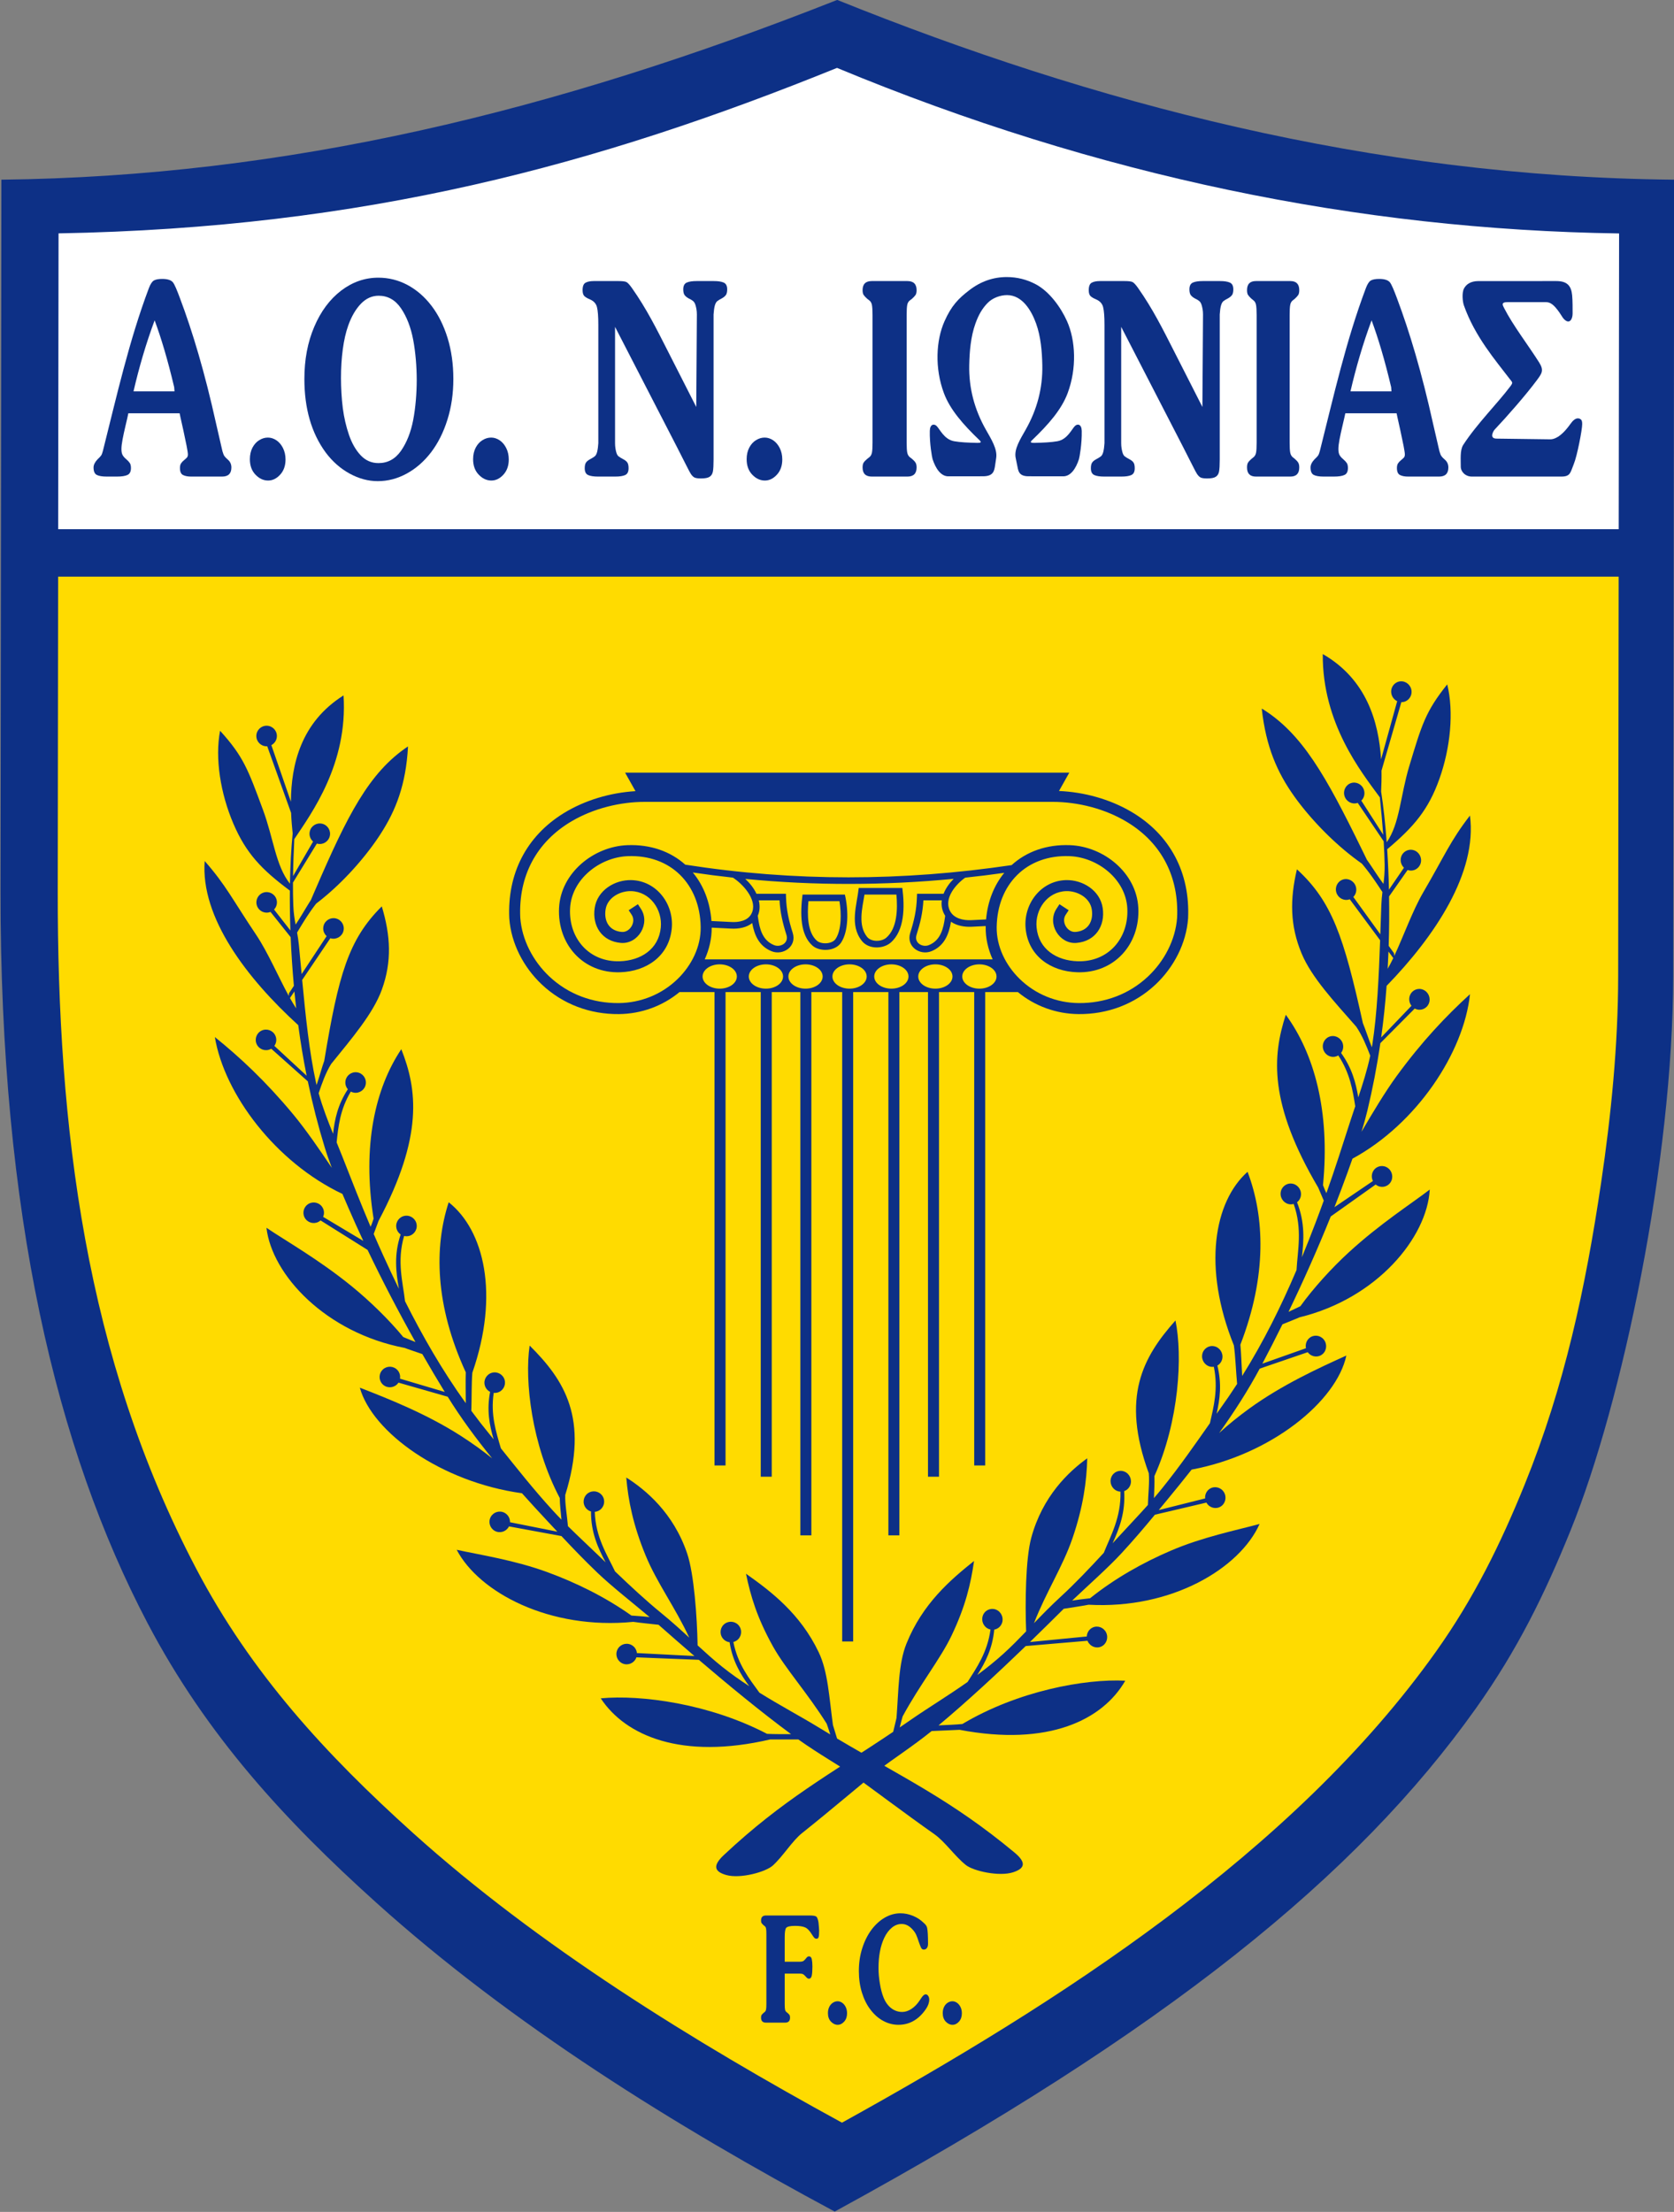
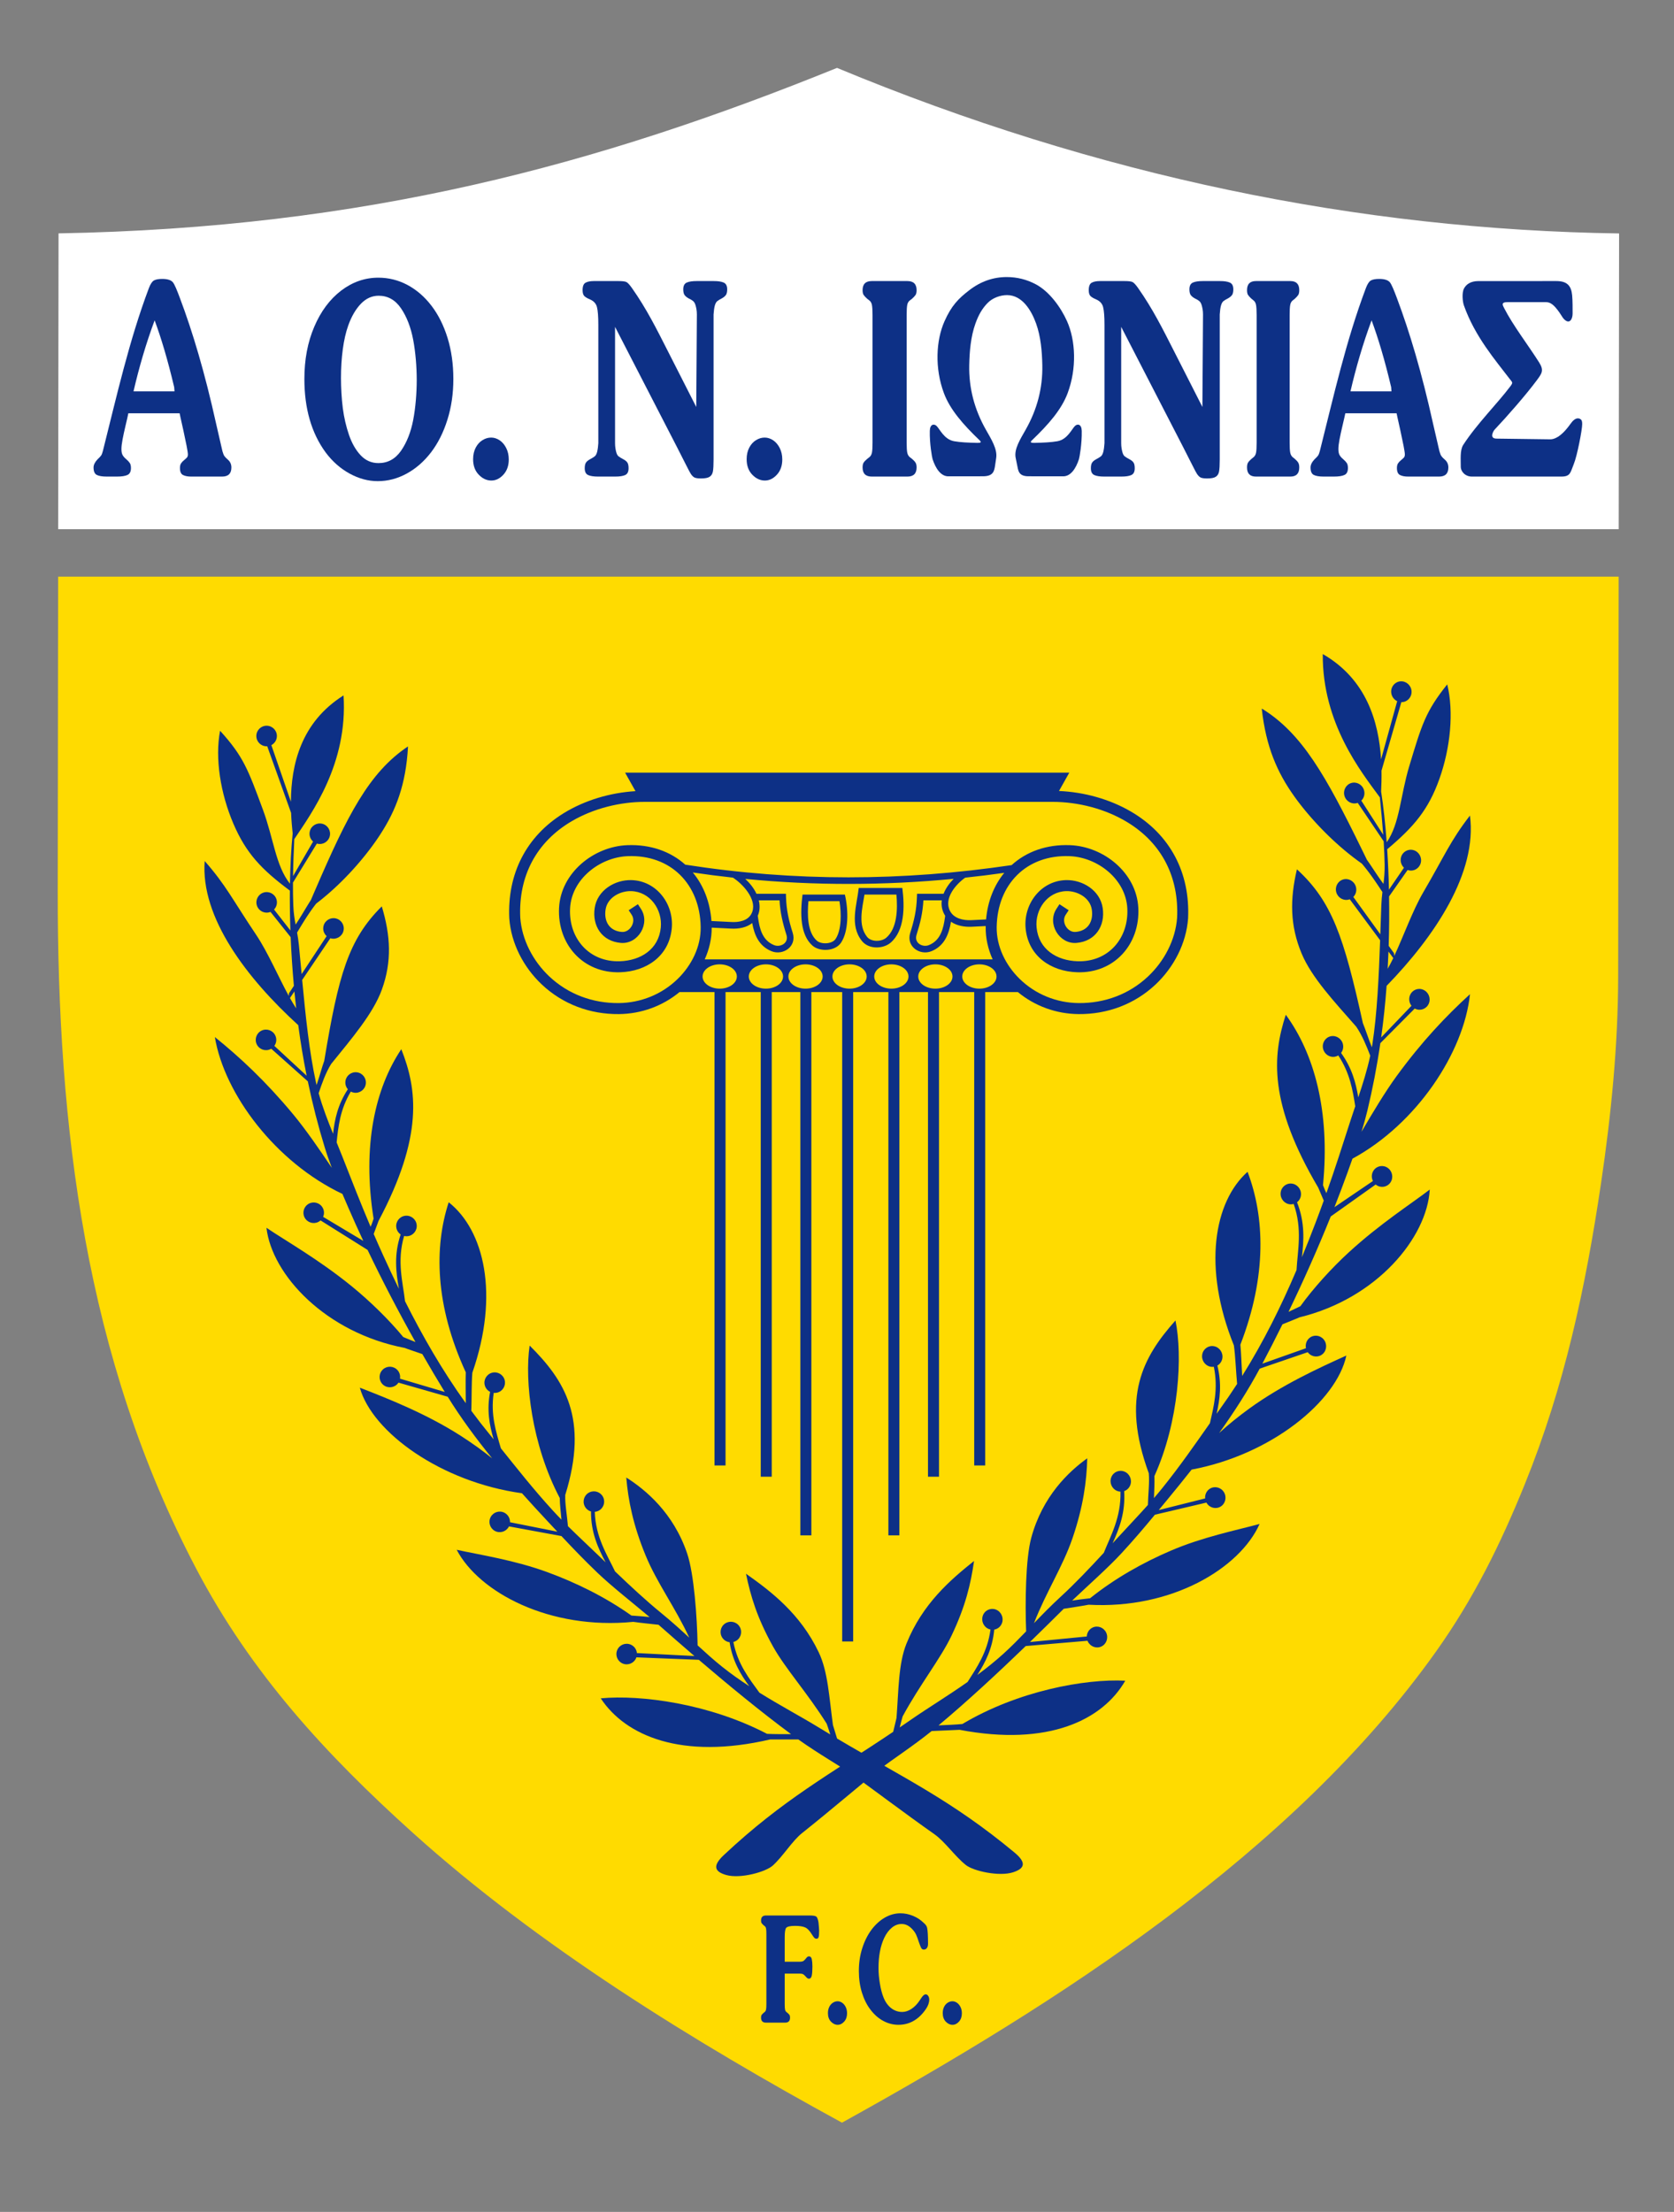
<svg xmlns="http://www.w3.org/2000/svg" width="429.3pt" height="567pt" viewBox="0 0 429.3 567" version="1.1">
  <rect x="0" y="0" width="429.3" height="567" fill="#808080" stroke="none" />
  <g id="surface1">
-     <path style=" stroke:none;fill-rule:evenodd;fill:rgb(5.099%,18.822%,52.539%);fill-opacity:1;" d="M 0.359 46.059 C 73.566 45.219 142.027 28.66 214.703 -0.02 C 280.203 26.344 351.469 45.305 429.344 46.059 L 429.094 250.215 C 429.035 297.562 416.086 359.488 402.789 392.277 C 396.176 408.578 389.172 422.898 378.531 437.871 C 347.996 480.848 299.176 520.445 214.062 566.91 C 173.188 544.996 131.312 519.066 96.465 487.699 C 73.371 466.91 53.078 445.07 37.828 416.043 C 14.445 371.527 0.035 311.258 0.137 228.457 Z M 0.359 46.059 " />
    <path style=" stroke:none;fill-rule:evenodd;fill:rgb(100%,85.938%,0%);fill-opacity:1;" d="M 14.91 147.82 L 14.809 228.473 C 14.734 288.91 21.816 347.863 50.32 402.121 C 64.41 428.945 83.598 449.773 105.906 469.855 C 138.086 498.824 177.879 523.355 215.93 544.121 C 271.105 513.609 331.617 474.945 368.309 423.301 C 377.938 409.754 384.773 395.906 390.992 380.574 C 401.238 355.309 406.609 330.113 410.605 303.199 C 413.191 285.77 414.961 267.828 414.984 250.199 L 415.109 147.82 Z M 14.91 147.82 " />
    <path style=" stroke:none;fill-rule:evenodd;fill:rgb(100%,100%,100%);fill-opacity:1;" d="M 214.656 17.406 C 153.066 42.328 93.699 58.406 15.016 59.82 L 14.918 135.66 L 415.121 135.66 L 415.219 59.84 C 348.309 58.863 281.539 45.156 214.656 17.406 Z M 214.656 17.406 " />
    <path style=" stroke:none;fill-rule:evenodd;fill:rgb(5.099%,18.822%,52.539%);fill-opacity:1;" d="M 164.363 232.965 C 166.852 236.762 163.645 242.07 159.227 241.703 C 154.367 241.301 151.816 237.352 152.512 232.727 C 153.184 228.238 157.641 225.488 161.945 225.605 C 168.43 225.789 172.883 231.801 172.27 238.035 C 171.574 245.082 165.816 249 159.07 249.227 C 149.531 249.547 142.898 242.039 143.371 232.707 C 143.828 223.75 152.23 216.98 160.891 216.648 C 166.867 216.418 171.98 218.285 175.738 221.648 C 203.723 226.012 231.453 225.902 259.43 221.762 C 263.199 218.328 268.363 216.414 274.406 216.648 C 283.066 216.98 291.461 223.75 291.922 232.707 C 292.398 242.039 285.766 249.547 276.223 249.227 C 269.477 249 263.723 245.082 263.027 238.035 C 262.41 231.801 266.867 225.789 273.352 225.605 C 277.652 225.488 282.109 228.238 282.785 232.727 C 283.48 237.352 280.93 241.301 276.066 241.703 C 271.652 242.07 268.445 236.762 270.93 232.965 L 271.703 231.785 L 274.062 233.328 L 273.289 234.508 C 272.09 236.344 273.758 239.062 275.828 238.891 C 279.047 238.625 280.449 236.164 279.996 233.148 C 279.535 230.09 276.277 228.348 273.43 228.43 C 268.574 228.562 265.383 233.172 265.836 237.762 C 266.387 243.375 271.008 246.23 276.316 246.406 C 284.203 246.672 289.496 240.539 289.102 232.852 C 288.719 225.363 281.492 219.746 274.297 219.465 C 263.254 219.039 255.781 226.68 255.602 237.602 C 255.52 242.637 257.922 247.441 261.477 250.914 C 265.531 254.879 270.941 257.07 276.609 257.125 C 283.266 257.191 289.562 254.879 294.422 250.301 C 298.574 246.387 301.453 240.953 301.871 235.242 C 302.348 224.926 298.035 216.238 289.199 210.82 C 283.52 207.34 276.516 205.547 269.871 205.547 L 165.426 205.547 C 158.996 205.547 152.238 207.227 146.676 210.473 C 137.496 215.836 132.934 224.648 133.422 235.223 C 133.84 240.953 136.719 246.387 140.871 250.301 C 145.734 254.879 152.027 257.191 158.688 257.125 C 164.352 257.07 169.766 254.879 173.82 250.914 C 177.371 247.441 179.777 242.637 179.691 237.602 C 179.512 226.68 172.039 219.039 160.996 219.465 C 153.805 219.746 146.578 225.363 146.195 232.852 C 145.801 240.539 151.094 246.672 158.977 246.406 C 164.285 246.23 168.906 243.375 169.461 237.762 C 169.914 233.172 166.723 228.562 161.867 228.43 C 159.016 228.348 155.758 230.09 155.301 233.148 C 154.848 236.164 156.246 238.625 159.461 238.891 C 161.539 239.062 163.203 236.344 162.004 234.508 L 161.23 233.328 L 163.594 231.785 Z M 247.516 224.988 C 245.094 226.699 242.008 230.301 243.609 233.473 C 244.621 235.48 247.078 235.973 249.121 235.871 L 252.879 235.684 C 253.289 231.016 254.934 226.926 257.547 223.742 C 254.203 224.215 250.863 224.629 247.523 224.98 Z M 252.785 237.383 L 249.211 237.562 C 247.352 237.652 245.379 237.316 243.879 236.277 C 243.336 239.52 242.188 242.48 238.871 243.832 C 235.938 245.023 232.312 242.645 233.434 239.117 C 234.453 235.902 235.039 233.293 235.148 229.922 L 235.176 229.105 L 241.98 229.105 C 242.531 227.695 243.48 226.383 244.566 225.281 C 226.734 226.992 208.961 227.039 191.129 225.301 C 192.305 226.387 193.324 227.668 193.996 229.105 L 201.551 229.105 L 201.574 229.922 C 201.68 233.293 202.273 235.902 203.289 239.117 C 204.41 242.645 200.785 245.023 197.855 243.832 C 194.652 242.527 193.469 239.719 192.902 236.609 C 191.453 237.785 189.438 238.133 187.551 238.039 L 182.516 237.789 C 182.527 240.617 181.879 243.375 180.73 245.922 L 254.566 245.922 C 253.387 243.305 252.73 240.465 252.781 237.555 Z M 231.406 227.617 L 220.227 227.617 C 219.746 232.035 217.82 237.164 221.027 241.195 C 222.82 243.449 226.539 243.227 228.371 241.672 C 232.02 238.574 232.02 232.477 231.406 227.617 Z M 229.887 229.312 L 221.699 229.312 C 221.102 232.922 219.996 237.18 222.352 240.141 C 223.438 241.508 226.035 241.441 227.277 240.383 C 230.098 237.984 230.223 233.055 229.887 229.312 Z M 205.809 229.312 L 216.672 229.312 C 217.629 233.41 217.617 238.715 215.711 241.609 C 214.184 243.938 210.164 243.992 208.367 242.406 C 205.195 239.625 205.195 234.168 205.809 229.312 Z M 207.324 231.004 C 207.008 234.41 207.031 238.984 209.484 241.137 C 210.621 242.137 213.41 242.027 214.297 240.68 C 215.84 238.336 215.789 234.086 215.281 231.004 Z M 199.914 230.797 L 194.602 230.797 C 194.914 232.113 194.895 233.5 194.328 234.75 L 194.383 235.109 C 194.777 238.035 195.496 241.047 198.492 242.262 C 200.105 242.922 202.355 241.766 201.68 239.629 C 200.695 236.527 200.094 233.941 199.914 230.797 Z M 182.449 236.094 L 187.633 236.348 C 189.469 236.441 191.703 236.059 192.672 234.293 C 194.441 231.055 190.891 227.035 188.445 225.309 L 187.973 224.977 C 184.539 224.602 181.109 224.16 177.672 223.652 C 180.406 226.938 182.102 231.207 182.449 236.094 Z M 242.391 234.75 C 242.285 234.586 242.188 234.414 242.098 234.234 C 241.523 233.098 241.371 231.934 241.527 230.797 L 236.809 230.797 C 236.629 233.941 236.031 236.527 235.047 239.629 C 234.371 241.766 236.621 242.922 238.23 242.262 C 241.223 241.047 241.949 238.035 242.344 235.109 Z M 227.828 254.301 L 227.828 393.574 L 230.648 393.574 L 230.648 254.301 L 237.984 254.301 L 237.984 378.535 L 240.809 378.535 L 240.809 254.301 L 249.836 254.301 L 249.836 375.656 L 252.66 375.656 L 252.66 254.301 L 261.023 254.301 C 265.391 257.91 270.871 259.895 276.578 259.949 C 283.969 260.02 290.965 257.434 296.359 252.352 C 301.023 247.953 304.219 241.848 304.688 235.41 C 305.227 223.75 300.121 213.926 290.039 208.039 C 284.539 204.824 277.98 203.035 271.578 202.762 L 274.223 198.059 L 160.305 198.059 L 162.969 202.801 C 156.566 203.191 150.051 205.086 144.621 208.414 C 134.91 214.371 130.078 224.047 130.605 235.391 C 131.074 241.848 134.27 247.953 138.938 252.352 C 144.328 257.434 151.328 260.02 158.715 259.949 C 164.422 259.895 169.906 257.91 174.27 254.301 L 183.242 254.301 L 183.242 375.656 L 186.066 375.656 L 186.066 254.301 L 195.094 254.301 L 195.094 378.535 L 197.914 378.535 L 197.914 254.301 L 205.254 254.301 L 205.254 393.574 L 208.074 393.574 L 208.074 254.301 L 215.977 254.301 L 215.977 420.773 L 218.797 420.773 L 218.797 254.301 Z M 227.828 254.301 " />
    <path style=" stroke:none;fill-rule:evenodd;fill:rgb(100%,85.938%,0%);fill-opacity:1;" d="M 217.867 247.199 C 220.289 247.199 222.262 248.594 222.262 250.312 C 222.262 252.035 220.289 253.43 217.867 253.43 C 215.441 253.43 213.477 252.035 213.477 250.312 C 213.477 248.594 215.441 247.199 217.867 247.199 Z M 217.867 247.199 " />
    <path style=" stroke:none;fill-rule:evenodd;fill:rgb(100%,85.938%,0%);fill-opacity:1;" d="M 228.59 247.199 C 231.016 247.199 232.984 248.594 232.984 250.312 C 232.984 252.035 231.016 253.43 228.59 253.43 C 226.164 253.43 224.199 252.035 224.199 250.312 C 224.199 248.594 226.164 247.199 228.59 247.199 Z M 228.59 247.199 " />
    <path style=" stroke:none;fill-rule:evenodd;fill:rgb(100%,85.938%,0%);fill-opacity:1;" d="M 239.879 247.199 C 242.305 247.199 244.27 248.594 244.27 250.312 C 244.27 252.035 242.305 253.43 239.879 253.43 C 237.453 253.43 235.488 252.035 235.488 250.312 C 235.488 248.594 237.453 247.199 239.879 247.199 Z M 239.879 247.199 " />
    <path style=" stroke:none;fill-rule:evenodd;fill:rgb(100%,85.938%,0%);fill-opacity:1;" d="M 251.164 247.199 C 253.59 247.199 255.559 248.594 255.559 250.312 C 255.559 252.035 253.59 253.43 251.164 253.43 C 248.742 253.43 246.773 252.035 246.773 250.312 C 246.773 248.594 248.742 247.199 251.164 247.199 Z M 251.164 247.199 " />
    <path style=" stroke:none;fill-rule:evenodd;fill:rgb(100%,85.938%,0%);fill-opacity:1;" d="M 206.578 247.199 C 209.008 247.199 210.973 248.594 210.973 250.312 C 210.973 252.035 209.008 253.43 206.578 253.43 C 204.156 253.43 202.188 252.035 202.188 250.312 C 202.188 248.594 204.156 247.199 206.578 247.199 Z M 206.578 247.199 " />
    <path style=" stroke:none;fill-rule:evenodd;fill:rgb(100%,85.938%,0%);fill-opacity:1;" d="M 196.422 247.199 C 198.848 247.199 200.816 248.594 200.816 250.312 C 200.816 252.035 198.848 253.43 196.422 253.43 C 193.996 253.43 192.031 252.035 192.031 250.312 C 192.031 248.594 193.996 247.199 196.422 247.199 Z M 196.422 247.199 " />
    <path style=" stroke:none;fill-rule:evenodd;fill:rgb(100%,85.938%,0%);fill-opacity:1;" d="M 184.57 247.199 C 186.996 247.199 188.965 248.594 188.965 250.312 C 188.965 252.035 186.996 253.43 184.57 253.43 C 182.145 253.43 180.18 252.035 180.18 250.312 C 180.18 248.594 182.145 247.199 184.57 247.199 Z M 184.57 247.199 " />
-     <path style=" stroke:none;fill-rule:evenodd;fill:rgb(5.099%,18.822%,52.539%);fill-opacity:1;" d="M 64.082 117.715 C 64.082 116.582 64.309 115.59 64.746 114.746 C 65.191 113.914 65.766 113.262 66.488 112.828 C 67.203 112.383 67.938 112.168 68.699 112.168 C 69.453 112.168 70.172 112.395 70.883 112.863 C 71.578 113.332 72.148 114.004 72.574 114.859 C 73.004 115.727 73.223 116.699 73.223 117.781 C 73.223 119.379 72.766 120.668 71.852 121.672 C 70.93 122.676 69.902 123.18 68.758 123.18 C 67.562 123.18 66.48 122.676 65.527 121.684 C 64.562 120.691 64.082 119.367 64.082 117.715 Z M 64.082 117.715 " />
    <path style=" stroke:none;fill-rule:evenodd;fill:rgb(5.099%,18.822%,52.539%);fill-opacity:1;" d="M 83.496 115.957 C 79.867 110.992 78.059 104.715 78.059 97.141 C 78.059 92.176 78.898 87.715 80.59 83.766 C 82.273 79.809 84.574 76.727 87.477 74.5 C 90.387 72.289 93.566 71.18 97.016 71.18 C 99.66 71.18 102.145 71.797 104.484 73.039 C 106.816 74.285 108.871 76.055 110.641 78.359 C 112.406 80.664 113.785 83.414 114.777 86.621 C 115.766 89.824 116.262 93.34 116.262 97.141 C 116.262 100.883 115.758 104.363 114.738 107.594 C 113.727 110.832 112.324 113.617 110.539 115.957 C 108.742 118.297 106.664 120.109 104.301 121.398 C 101.938 122.688 99.461 123.34 96.879 123.34 C 94.449 123.34 92.055 122.699 89.68 121.41 C 87.316 120.121 85.246 118.305 83.496 115.957 Z M 106.871 97.391 C 106.871 94.105 106.57 90.289 105.961 87.094 C 105.352 83.887 104.312 81.203 102.852 79.051 C 101.387 76.891 99.469 75.809 97.102 75.809 C 95.395 75.809 93.879 76.492 92.566 77.852 C 91.258 79.207 90.164 81.051 89.32 83.398 C 88.055 86.906 87.445 91.789 87.445 96.91 C 87.445 99.273 87.602 102.223 87.914 104.641 C 88.234 107.062 88.766 109.355 89.504 111.5 C 90.242 113.645 91.242 115.379 92.496 116.715 C 93.762 118.051 95.281 118.711 97.062 118.711 C 99.445 118.711 101.371 117.66 102.844 115.551 C 104.309 113.441 105.352 110.816 105.961 107.676 C 106.57 104.527 106.871 100.723 106.871 97.391 Z M 106.871 97.391 " />
    <path style=" stroke:none;fill-rule:evenodd;fill:rgb(5.099%,18.822%,52.539%);fill-opacity:1;" d="M 121.328 117.715 C 121.328 116.582 121.559 115.59 121.996 114.746 C 122.441 113.914 123.016 113.262 123.738 112.828 C 124.453 112.383 125.191 112.168 125.953 112.168 C 126.703 112.168 127.426 112.395 128.133 112.863 C 128.828 113.332 129.398 114.004 129.824 114.859 C 130.258 115.727 130.473 116.699 130.473 117.781 C 130.473 119.379 130.016 120.668 129.102 121.672 C 128.18 122.676 127.152 123.18 126.008 123.18 C 124.812 123.18 123.73 122.676 122.777 121.684 C 121.816 120.691 121.328 119.367 121.328 117.715 Z M 121.328 117.715 " />
    <path style=" stroke:none;fill-rule:evenodd;fill:rgb(5.099%,18.822%,52.539%);fill-opacity:1;" d="M 191.48 117.715 C 191.48 116.582 191.703 115.59 192.145 114.746 C 192.586 113.914 193.164 113.262 193.883 112.828 C 194.598 112.383 195.336 112.168 196.098 112.168 C 196.852 112.168 197.57 112.395 198.277 112.863 C 198.973 113.332 199.539 114.004 199.969 114.859 C 200.402 115.727 200.617 116.699 200.617 117.781 C 200.617 119.379 200.16 120.668 199.246 121.672 C 198.324 122.676 197.301 123.18 196.152 123.18 C 194.953 123.18 193.871 122.676 192.922 121.684 C 191.961 120.691 191.48 119.367 191.48 117.715 Z M 191.48 117.715 " />
    <path style=" stroke:none;fill-rule:evenodd;fill:rgb(5.099%,18.822%,52.539%);fill-opacity:1;" d="M 223.762 80.742 C 223.762 79.547 223.703 78.688 223.602 78.152 C 223.496 77.629 223.262 77.238 222.902 76.977 L 222.371 76.566 C 221.934 76.168 221.637 75.848 221.469 75.586 C 221.301 75.324 221.211 74.914 221.211 74.375 C 221.211 72.824 221.996 72.047 223.566 72.047 L 232.703 72.047 C 234.277 72.047 235.062 72.824 235.062 74.375 C 235.062 74.914 234.977 75.324 234.805 75.598 C 234.629 75.859 234.328 76.18 233.91 76.566 L 233.371 76.977 C 233.004 77.238 232.77 77.629 232.664 78.152 C 232.562 78.688 232.512 79.547 232.512 80.742 L 232.512 113.469 C 232.512 114.656 232.562 115.5 232.664 116.023 C 232.77 116.551 233.004 116.949 233.371 117.234 L 233.91 117.645 C 234.309 117.988 234.605 118.297 234.781 118.582 C 234.969 118.867 235.062 119.289 235.062 119.836 C 235.062 121.387 234.277 122.164 232.703 122.164 L 223.566 122.164 C 221.996 122.164 221.211 121.387 221.211 119.836 C 221.211 119.289 221.301 118.867 221.477 118.594 C 221.652 118.316 221.949 118.012 222.371 117.645 L 222.902 117.234 C 223.27 116.961 223.504 116.562 223.609 116.035 C 223.711 115.512 223.762 114.656 223.762 113.469 Z M 223.762 80.742 " />
    <path style=" stroke:none;fill-rule:evenodd;fill:rgb(5.099%,18.822%,52.539%);fill-opacity:1;" d="M 239.164 117.707 C 239.023 117.258 238.371 113.719 238.453 110.441 C 238.492 108.727 239.504 108.582 240.145 109.148 C 240.965 109.879 242.078 112.656 244.711 113.109 C 246.32 113.391 248.324 113.48 250.645 113.527 C 251.551 113.543 251.734 113.352 251.246 112.891 C 246.992 108.824 243.633 104.984 242.062 100.762 C 239.688 94.391 240.023 87.262 242.23 82.328 C 243.984 78.402 245.73 76.562 248.637 74.344 C 251.539 72.121 254.727 71.02 258.176 71.02 C 260.82 71.02 263.305 71.637 265.645 72.883 C 269.121 74.734 272.039 78.762 273.637 82.328 C 275.844 87.262 276.176 94.391 273.805 100.762 C 272.234 104.984 268.871 108.824 264.617 112.891 C 264.133 113.352 264.316 113.543 265.223 113.527 C 267.539 113.48 269.539 113.391 271.152 113.109 C 273.789 112.656 274.898 109.879 275.723 109.148 C 276.363 108.582 277.371 108.727 277.414 110.441 C 277.488 113.719 276.844 117.258 276.695 117.707 C 275.914 120.109 274.586 122.098 272.664 122.098 L 263.754 122.086 C 261.148 122.082 261.133 120.598 260.828 119.133 L 260.469 117.363 C 260.008 115.117 261.672 112.555 263.039 110.137 C 265.965 104.973 267.414 99.512 267.305 93.648 C 267.234 90.133 266.922 86.293 265.703 82.918 C 264.539 79.68 262.211 75.648 258.262 75.648 C 256.555 75.648 254.559 76.332 253.246 77.691 C 251.938 79.047 251.004 80.574 250.16 82.918 C 248.945 86.293 248.629 90.133 248.562 93.648 C 248.449 99.512 249.902 104.969 252.828 110.137 C 254.195 112.555 255.809 115.098 255.477 117.363 L 255.195 119.293 C 254.977 120.773 254.719 122.082 252.113 122.086 L 243.199 122.098 C 241.281 122.098 239.953 120.109 239.164 117.707 Z M 239.164 117.707 " />
    <path style=" stroke:none;fill-rule:evenodd;fill:rgb(5.099%,18.822%,52.539%);fill-opacity:1;" d="M 308.516 80.605 C 308.523 79.656 308.355 78.906 308.203 78.348 C 308.055 77.789 307.836 77.398 307.559 77.184 C 307.289 76.953 306.871 76.703 306.297 76.43 C 305.836 76.145 305.508 75.859 305.312 75.551 C 305.129 75.242 305.027 74.785 305.027 74.172 C 305.027 73.281 305.324 72.699 305.91 72.438 C 306.496 72.172 307.348 72.047 308.465 72.047 L 312.855 72.047 C 313.965 72.047 314.812 72.172 315.402 72.438 C 315.992 72.699 316.289 73.281 316.289 74.172 C 316.289 74.785 316.191 75.242 316.008 75.551 C 315.816 75.859 315.488 76.145 315.023 76.43 C 314.426 76.727 314.008 76.988 313.738 77.207 C 313.477 77.422 313.266 77.801 313.117 78.348 C 312.965 78.906 312.863 79.66 312.805 80.605 L 312.805 117.781 C 312.805 119.207 312.746 120.234 312.629 120.863 C 312.512 121.488 312.227 121.945 311.777 122.219 C 311.344 122.508 310.602 122.645 309.578 122.645 C 308.902 122.645 308.391 122.586 308.039 122.461 C 307.684 122.336 307.348 122.02 307.004 121.535 C 306.609 120.984 305.469 118.578 303.32 114.414 L 287.531 83.789 L 287.531 113.605 C 287.531 114.52 287.676 115.277 287.828 115.863 C 287.969 116.406 288.172 116.754 288.398 116.949 C 288.621 117.145 289.078 117.418 289.754 117.781 C 290.203 118.031 290.535 118.305 290.719 118.613 C 290.914 118.934 291.004 119.402 291.004 120.039 C 291.004 120.93 290.711 121.512 290.121 121.777 C 289.535 122.039 288.695 122.164 287.578 122.164 L 283.195 122.164 C 282.078 122.164 281.227 122.039 280.641 121.777 C 280.051 121.512 279.758 120.93 279.758 120.039 C 279.758 119.402 279.855 118.934 280.059 118.613 C 280.254 118.305 280.57 118.031 281.016 117.781 C 281.656 117.441 282.102 117.164 282.348 116.961 C 282.59 116.754 282.789 116.391 282.934 115.863 C 283.094 115.215 283.195 114.461 283.246 113.605 L 283.246 83.266 C 283.246 81.152 283.129 79.648 282.902 78.746 C 282.676 77.832 282.078 77.172 281.129 76.762 C 280.473 76.488 279.984 76.203 279.672 75.906 C 279.359 75.609 279.211 75.094 279.211 74.375 C 279.211 73.383 279.465 72.746 279.965 72.469 C 280.48 72.188 281.18 72.047 282.078 72.047 L 288.43 72.047 C 289.414 72.047 290.078 72.129 290.422 72.289 C 290.77 72.449 291.246 72.961 291.852 73.816 C 295.621 79.168 298.152 84.262 301.07 89.996 L 308.359 104.324 Z M 308.516 80.605 " />
    <path style=" stroke:none;fill-rule:evenodd;fill:rgb(5.099%,18.822%,52.539%);fill-opacity:1;" d="M 178.715 80.605 C 178.719 79.656 178.551 78.906 178.402 78.348 C 178.246 77.789 178.031 77.398 177.754 77.184 C 177.484 76.953 177.066 76.703 176.492 76.43 C 176.031 76.145 175.703 75.859 175.508 75.551 C 175.324 75.242 175.223 74.785 175.223 74.172 C 175.223 73.281 175.52 72.699 176.105 72.438 C 176.695 72.172 177.539 72.047 178.664 72.047 L 183.051 72.047 C 184.16 72.047 185.008 72.172 185.598 72.438 C 186.188 72.699 186.488 73.281 186.488 74.172 C 186.488 74.785 186.387 75.242 186.203 75.551 C 186.012 75.859 185.684 76.145 185.219 76.43 C 184.621 76.727 184.203 76.988 183.934 77.207 C 183.672 77.422 183.461 77.801 183.312 78.348 C 183.16 78.906 183.059 79.66 182.996 80.605 L 182.996 117.781 C 182.996 119.207 182.941 120.234 182.824 120.863 C 182.703 121.488 182.422 121.945 181.973 122.219 C 181.539 122.508 180.797 122.645 179.773 122.645 C 179.098 122.645 178.586 122.586 178.234 122.461 C 177.879 122.336 177.539 122.02 177.199 121.535 C 176.805 120.984 175.664 118.578 173.516 114.414 L 157.73 83.789 L 157.73 113.605 C 157.73 114.52 157.871 115.277 158.023 115.863 C 158.164 116.406 158.367 116.754 158.594 116.949 C 158.82 117.145 159.277 117.418 159.949 117.781 C 160.402 118.031 160.73 118.305 160.914 118.613 C 161.109 118.934 161.199 119.402 161.199 120.039 C 161.199 120.93 160.906 121.512 160.316 121.777 C 159.73 122.039 158.891 122.164 157.777 122.164 L 153.391 122.164 C 152.273 122.164 151.422 122.039 150.836 121.777 C 150.246 121.512 149.953 120.93 149.953 120.039 C 149.953 119.402 150.055 118.934 150.254 118.613 C 150.449 118.305 150.77 118.031 151.215 117.781 C 151.852 117.441 152.297 117.164 152.539 116.961 C 152.785 116.754 152.988 116.391 153.129 115.863 C 153.289 115.215 153.391 114.461 153.441 113.605 L 153.441 83.266 C 153.441 81.152 153.324 79.648 153.098 78.746 C 152.871 77.832 152.273 77.172 151.324 76.762 C 150.664 76.488 150.18 76.203 149.867 75.906 C 149.559 75.609 149.406 75.094 149.406 74.375 C 149.406 73.383 149.66 72.746 150.164 72.469 C 150.676 72.188 151.371 72.047 152.273 72.047 L 158.629 72.047 C 159.609 72.047 160.273 72.129 160.621 72.289 C 160.965 72.449 161.445 72.961 162.051 73.816 C 165.82 79.168 168.348 84.262 171.266 89.996 L 178.555 104.324 Z M 178.715 80.605 " />
    <path style=" stroke:none;fill-rule:evenodd;fill:rgb(5.099%,18.822%,52.539%);fill-opacity:1;" d="M 322.266 80.742 C 322.266 79.547 322.211 78.688 322.109 78.152 C 322.008 77.629 321.785 77.238 321.434 76.977 L 320.922 76.566 C 320.496 76.168 320.211 75.848 320.047 75.586 C 319.883 75.324 319.801 74.914 319.801 74.375 C 319.801 72.824 320.559 72.047 322.078 72.047 L 330.914 72.047 C 332.438 72.047 333.195 72.824 333.195 74.375 C 333.195 74.914 333.109 75.324 332.949 75.598 C 332.777 75.859 332.492 76.18 332.078 76.566 L 331.559 76.977 C 331.203 77.238 330.98 77.629 330.879 78.152 C 330.777 78.688 330.73 79.547 330.73 80.742 L 330.73 113.469 C 330.73 114.656 330.777 115.5 330.879 116.023 C 330.98 116.551 331.203 116.949 331.559 117.234 L 332.078 117.645 C 332.469 117.988 332.754 118.297 332.926 118.582 C 333.102 118.867 333.195 119.289 333.195 119.836 C 333.195 121.387 332.438 122.164 330.914 122.164 L 322.078 122.164 C 320.559 122.164 319.801 121.387 319.801 119.836 C 319.801 119.289 319.883 118.867 320.055 118.594 C 320.227 118.316 320.512 118.012 320.922 117.645 L 321.434 117.234 C 321.789 116.961 322.016 116.562 322.117 116.035 C 322.219 115.512 322.266 114.656 322.266 113.469 Z M 322.266 80.742 " />
    <path style=" stroke:none;fill-rule:evenodd;fill:rgb(5.099%,18.822%,52.539%);fill-opacity:1;" d="M 339.469 122.164 C 338.297 122.164 337.438 122.016 336.895 121.73 C 336.355 121.445 336.09 120.805 336.09 119.836 C 336.09 119.176 336.414 118.488 337.074 117.781 C 337.547 117.348 337.859 117.004 338.031 116.766 C 338.195 116.516 338.348 116.129 338.484 115.59 C 342.062 101.359 345.184 87.391 350.27 73.887 C 350.66 72.848 351.078 72.184 351.539 71.91 C 352.004 71.637 352.727 71.5 353.695 71.5 C 354.988 71.5 355.879 71.766 356.379 72.301 C 356.871 72.824 357.566 74.637 358.203 76.316 C 361.496 85.059 364.621 95.535 367.496 108.539 L 369.141 115.66 C 369.312 116.266 369.48 116.676 369.637 116.902 C 369.789 117.133 370.098 117.449 370.559 117.852 C 371.145 118.363 371.434 119.027 371.434 119.836 C 371.434 121.387 370.645 122.164 369.055 122.164 L 361.113 122.164 C 360.277 122.164 359.59 122.039 359.055 121.777 C 358.516 121.523 358.242 120.918 358.242 119.973 C 358.242 119.469 358.336 119.082 358.508 118.809 C 358.688 118.523 358.945 118.238 359.305 117.953 C 359.66 117.668 359.91 117.43 360.059 117.258 C 360.199 117.086 360.277 116.824 360.277 116.48 C 360.277 116.148 360.164 115.43 359.953 114.312 C 359.738 113.207 359.461 111.906 359.133 110.387 C 358.797 108.883 358.555 107.762 358.391 107.043 L 358.156 105.938 L 345.012 105.938 C 344.871 106.598 344.648 107.613 344.312 109.008 C 343.984 110.398 343.719 111.609 343.523 112.637 C 343.328 113.664 343.234 114.484 343.234 115.113 C 343.234 115.785 343.336 116.289 343.531 116.641 C 343.727 116.996 344.031 117.348 344.445 117.691 C 344.863 118.043 345.164 118.375 345.371 118.672 C 345.574 118.969 345.676 119.402 345.676 119.973 C 345.676 120.875 345.387 121.469 344.801 121.742 C 344.211 122.027 343.297 122.164 342.051 122.164 Z M 356.848 100.324 L 356.766 99.238 C 355.094 92.172 353.422 86.625 351.746 82.113 C 349.492 88.184 347.738 94.254 346.328 100.324 Z M 356.848 100.324 " />
    <path style=" stroke:none;fill-rule:evenodd;fill:rgb(5.099%,18.822%,52.539%);fill-opacity:1;" d="M 27.371 122.164 C 26.203 122.164 25.34 122.016 24.797 121.73 C 24.262 121.445 23.992 120.805 23.992 119.836 C 23.992 119.176 24.324 118.488 24.98 117.781 C 25.449 117.348 25.762 117.004 25.934 116.766 C 26.098 116.516 26.254 116.129 26.387 115.59 C 29.969 101.359 33.09 87.391 38.168 73.887 C 38.566 72.848 38.988 72.184 39.449 71.91 C 39.91 71.637 40.629 71.5 41.602 71.5 C 42.891 71.5 43.785 71.766 44.285 72.301 C 44.777 72.824 45.473 74.637 46.105 76.316 C 49.406 85.059 52.531 95.535 55.406 108.539 L 57.043 115.66 C 57.219 116.266 57.383 116.676 57.539 116.902 C 57.699 117.133 58.004 117.449 58.465 117.852 C 59.047 118.363 59.34 119.027 59.34 119.836 C 59.34 121.387 58.547 122.164 56.961 122.164 L 49.02 122.164 C 48.184 122.164 47.492 122.039 46.961 121.777 C 46.418 121.523 46.148 120.918 46.148 119.973 C 46.148 119.469 46.242 119.082 46.414 118.809 C 46.594 118.523 46.852 118.238 47.211 117.953 C 47.562 117.668 47.812 117.43 47.961 117.258 C 48.105 117.086 48.184 116.824 48.184 116.48 C 48.184 116.148 48.07 115.43 47.859 114.312 C 47.641 113.207 47.367 111.906 47.039 110.387 C 46.703 108.883 46.461 107.762 46.293 107.043 L 46.062 105.938 L 32.914 105.938 C 32.781 106.598 32.555 107.613 32.219 109.008 C 31.891 110.398 31.621 111.609 31.43 112.637 C 31.234 113.664 31.141 114.484 31.141 115.113 C 31.141 115.785 31.242 116.289 31.438 116.641 C 31.633 116.996 31.938 117.348 32.352 117.691 C 32.766 118.043 33.07 118.375 33.273 118.672 C 33.477 118.969 33.582 119.402 33.582 119.973 C 33.582 120.875 33.289 121.469 32.703 121.742 C 32.117 122.027 31.199 122.164 29.957 122.164 Z M 44.754 100.324 L 44.668 99.238 C 42.996 92.172 41.328 86.625 39.656 82.113 C 37.398 88.184 35.645 94.254 34.238 100.324 Z M 44.754 100.324 " />
    <path style=" stroke:none;fill-rule:evenodd;fill:rgb(5.099%,18.822%,52.539%);fill-opacity:1;" d="M 383.289 110.137 C 382.977 110.473 381.84 112.41 383.773 112.434 L 397.547 112.617 C 398.426 112.629 400.238 112.207 402.77 108.629 C 403.258 107.941 404.184 106.84 405.223 107.391 C 405.715 107.652 405.754 108.121 405.754 108.762 C 405.754 110.121 404.477 116.859 403.574 119.027 C 402.715 121.082 402.805 122.164 400.406 122.164 L 377.461 122.164 C 375.777 122.164 374.602 120.902 374.613 119.586 C 374.633 117.891 374.371 115.402 375.238 114.059 C 378.703 108.695 384.098 103.344 387.328 99.031 C 388.102 98 387.863 98.059 387.086 97.035 C 383.559 92.391 378.234 86.277 375.414 78.273 C 375.078 77.328 374.867 75.047 375.438 73.969 C 376.004 72.891 377.148 72.051 379.133 72.051 L 399.117 72.047 C 401.883 72.047 402.934 73.234 403.176 75.652 C 403.316 77.055 403.297 79.336 403.297 80.398 C 403.297 81.836 402.473 83.34 400.977 81.68 C 400.695 81.371 400.406 80.793 399.91 80.094 C 398.473 78.07 397.602 77.445 396.402 77.445 L 386.637 77.445 C 384.844 77.445 385.352 78.223 385.762 79.023 C 387.996 83.402 391.984 88.582 394.699 92.883 C 396.012 94.965 395.434 95.707 394.062 97.551 C 391.352 101.203 386.406 106.855 383.289 110.137 Z M 383.289 110.137 " />
    <path style=" stroke:none;fill-rule:evenodd;fill:rgb(5.099%,18.822%,52.539%);fill-opacity:1;" d="M 247.664 478.055 C 249.613 479.629 256.258 481.094 259.809 479.938 C 262.844 478.953 263.281 477.457 260.145 474.855 C 244.027 461.484 231.898 455.855 214.664 445.648 L 213.609 442.191 C 212.637 435.082 212.336 428.52 209.965 423.547 C 205.219 413.586 197.645 407.883 191.312 403.406 C 192.492 409.117 194.137 414.691 198.223 422.027 C 201.402 427.734 207.113 434.027 212.004 441.848 C 212.316 442.719 212.621 443.652 212.926 444.609 C 211.871 443.98 210.805 443.332 209.711 442.664 C 205.488 440.082 200.141 437.238 194.754 433.895 C 192.195 430.371 189.188 426.621 188.074 420.906 C 188.363 420.832 188.641 420.711 188.902 420.535 C 190.109 419.727 190.43 418.086 189.617 416.879 C 188.805 415.672 187.164 415.352 185.953 416.164 C 184.746 416.977 184.43 418.613 185.242 419.82 C 185.688 420.48 186.371 420.875 187.105 420.965 C 187.859 425.777 189.883 429.152 192.141 432.234 C 189.734 430.66 187.355 428.984 185.098 427.176 C 183.012 425.504 180.98 423.672 178.902 421.766 C 178.781 414.594 177.988 403.465 176.238 398.262 C 172.719 387.805 165.559 381.875 160.609 378.746 C 161.094 384.562 162.359 390.938 165.562 398.703 C 168.484 405.797 173.176 412.035 176.762 419.797 C 174.504 417.719 172.16 415.59 169.621 413.523 C 165.637 410.277 161.738 406.648 157.723 402.805 C 155.676 398.512 152.738 394.055 152.531 387.547 C 152.828 387.52 153.121 387.445 153.406 387.312 C 154.73 386.703 155.305 385.141 154.699 383.816 C 154.09 382.496 152.523 381.918 151.203 382.527 C 149.879 383.133 149.301 384.699 149.91 386.023 C 150.242 386.742 150.859 387.242 151.566 387.449 C 151.535 392.859 153.34 396.762 155.316 400.492 L 153.738 398.973 C 151.109 396.438 148.301 393.836 145.648 391.211 C 145.445 388.57 144.863 385.551 144.961 383.211 C 151.066 363.586 144.758 353.793 135.828 344.922 C 134.488 353.953 136.348 370.371 143.551 383.996 C 143.578 385.828 143.82 387.691 143.988 389.543 C 143.203 388.746 142.449 387.949 141.723 387.152 C 136.77 381.734 132.504 376.309 128.453 371.262 C 127.246 367.152 125.762 362.684 126.617 357.055 C 126.914 357.082 127.219 357.062 127.52 356.984 C 128.93 356.625 129.785 355.191 129.426 353.781 C 129.066 352.371 127.633 351.52 126.223 351.875 C 124.812 352.234 123.953 353.668 124.316 355.078 C 124.512 355.852 125.027 356.453 125.688 356.785 C 124.785 361.508 125.527 365.328 126.594 368.945 L 125.652 367.789 C 123.984 365.754 122.395 363.707 120.871 361.645 C 120.984 358.484 120.898 354.652 121.133 351.883 C 128.137 331.781 124.133 315.328 115.07 308.188 C 111.32 319.676 111.539 334.609 119.449 351.766 C 119.371 354.098 119.449 357.055 119.449 359.691 C 113.371 351.215 108.371 342.508 103.871 333.551 C 103.32 328.668 101.719 323.344 103.637 316.828 C 103.926 316.898 104.227 316.918 104.539 316.883 C 105.984 316.719 107.023 315.41 106.859 313.965 C 106.695 312.52 105.387 311.48 103.941 311.645 C 102.496 311.812 101.453 313.117 101.621 314.562 C 101.711 315.352 102.141 316.02 102.746 316.438 C 100.977 321.719 101.555 326.094 102.297 330.371 C 100.906 327.52 99.562 324.645 98.242 321.742 C 97.398 319.891 96.602 318.086 95.836 316.316 C 96.145 315.477 96.406 314.77 97.078 312.973 C 108.621 291.207 106.988 279.234 102.914 268.949 C 96.195 278.992 92.84 293.746 95.809 312.402 C 95.453 313.52 95.23 314.066 95.039 314.469 C 92.438 308.344 90.18 302.551 87.762 296.387 C 87.305 295.223 86.824 294.043 86.332 292.844 C 86.746 288.805 87.211 284.391 89.965 279.816 C 90.227 279.957 90.516 280.055 90.824 280.098 C 92.266 280.305 93.602 279.301 93.809 277.863 C 94.012 276.422 93.012 275.086 91.57 274.879 C 90.129 274.676 88.793 275.676 88.59 277.117 C 88.477 277.902 88.723 278.656 89.207 279.215 C 86.613 283.176 85.824 286.934 85.422 290.633 C 84.078 287.316 82.73 283.859 81.723 280.238 C 82.559 277.703 83.539 274.965 84.918 272.742 C 90.207 266.195 95.707 259.812 97.93 253.668 C 100.531 246.484 100.172 239.844 97.91 232.34 C 89.34 240.855 86.809 249.863 83.152 271.934 C 82.621 273.367 81.973 275.844 81.184 278.137 C 81.121 277.895 81.07 277.648 81.016 277.402 C 79.336 269.75 78.352 260.355 77.492 251.203 L 84.719 240.504 C 84.77 240.52 84.82 240.535 84.871 240.547 C 86.281 240.906 87.719 240.055 88.078 238.648 C 88.438 237.234 87.59 235.801 86.172 235.441 C 84.77 235.082 83.332 235.934 82.973 237.34 C 82.719 238.328 83.059 239.324 83.77 239.957 L 77.352 249.695 C 77.121 247.223 76.898 244.777 76.668 242.398 C 76.547 241.16 76.379 240.074 76.191 239.047 L 76.32 238.832 L 76.383 238.723 L 76.438 238.633 L 76.449 238.613 L 76.516 238.504 L 76.523 238.492 L 76.582 238.395 L 76.609 238.348 L 76.648 238.285 L 76.695 238.203 L 76.715 238.172 L 76.781 238.062 L 76.785 238.059 L 76.848 237.953 L 76.871 237.914 L 76.914 237.84 L 76.961 237.766 L 76.984 237.727 L 77.043 237.621 L 77.047 237.617 L 77.117 237.504 L 77.137 237.473 L 77.188 237.391 L 77.227 237.324 L 77.258 237.277 L 77.316 237.176 L 77.324 237.164 L 77.395 237.051 L 77.41 237.027 L 77.465 236.938 L 77.496 236.879 L 77.535 236.824 L 77.594 236.73 L 77.605 236.707 L 77.672 236.594 L 77.688 236.578 L 77.746 236.477 L 77.781 236.426 L 77.82 236.363 L 77.871 236.277 L 77.891 236.246 L 77.965 236.133 L 77.969 236.125 L 78.039 236.016 L 78.062 235.973 L 78.109 235.898 L 78.16 235.82 L 78.184 235.781 L 78.258 235.668 L 78.258 235.664 L 78.336 235.551 L 78.355 235.516 L 78.41 235.434 L 78.453 235.363 L 78.484 235.312 L 78.562 235.195 L 78.637 235.078 L 78.715 234.961 L 78.754 234.898 L 78.789 234.844 L 78.855 234.746 L 78.871 234.727 L 78.949 234.605 L 78.957 234.59 L 79.062 234.438 L 79.105 234.371 L 79.164 234.281 L 79.188 234.25 L 79.266 234.133 L 79.273 234.125 L 79.348 234.012 L 79.379 233.969 L 79.43 233.895 L 79.484 233.812 L 79.594 233.656 L 79.672 233.535 L 79.699 233.5 L 79.762 233.418 L 79.812 233.344 L 79.844 233.297 L 79.918 233.188 L 79.93 233.18 L 80.016 233.059 L 80.035 233.031 L 80.102 232.938 L 80.145 232.875 L 80.188 232.82 L 80.258 232.719 L 80.273 232.699 L 80.363 232.582 L 80.371 232.562 L 80.449 232.461 L 80.492 232.406 L 80.539 232.34 L 80.605 232.25 L 80.629 232.223 L 80.719 232.102 L 80.727 232.094 L 80.809 231.98 L 80.844 231.938 L 80.902 231.863 L 80.965 231.781 L 80.992 231.742 L 81.086 231.625 L 81.711 231.141 L 82.02 230.898 L 82.328 230.652 L 82.332 230.652 L 82.941 230.152 L 83.547 229.645 L 83.852 229.391 L 84.152 229.133 L 84.449 228.871 L 84.746 228.613 L 85.039 228.348 L 85.332 228.086 L 85.91 227.555 L 86.199 227.285 L 86.484 227.02 L 86.77 226.746 L 87.047 226.477 L 87.328 226.203 L 87.332 226.203 L 87.609 225.934 L 87.883 225.656 L 88.43 225.109 L 88.699 224.832 L 89.496 224 L 89.758 223.723 L 90.016 223.441 L 90.273 223.164 L 90.527 222.883 L 90.781 222.605 L 91.027 222.324 L 91.031 222.324 L 91.277 222.047 L 91.523 221.766 L 91.766 221.488 L 92.004 221.207 L 92.008 221.207 L 92.242 220.93 L 92.48 220.648 L 92.941 220.094 L 92.945 220.094 L 93.168 219.816 L 93.621 219.262 L 93.84 218.984 L 94.059 218.711 L 94.273 218.434 L 94.484 218.16 L 94.695 217.891 L 94.902 217.617 L 95.105 217.348 L 95.504 216.809 L 95.699 216.539 L 96.082 216.008 L 96.27 215.746 L 96.453 215.484 L 96.633 215.223 L 96.984 214.707 L 97.156 214.453 L 97.352 214.156 L 97.355 214.156 L 97.543 213.859 L 97.547 213.855 C 101.562 207.68 104.09 201.098 104.629 191.5 L 104.605 191.516 L 104.629 191.34 C 94.602 198.031 89.074 209.082 80.938 227.902 L 80.535 228.832 L 80.129 229.777 L 79.719 230.734 L 79.672 230.801 L 79.664 230.812 L 79.629 230.867 L 79.609 230.898 L 79.582 230.938 L 79.555 230.984 L 79.539 231.008 L 79.496 231.07 L 79.492 231.082 L 79.441 231.156 L 79.438 231.164 L 79.395 231.234 L 79.379 231.258 L 79.344 231.312 L 79.316 231.352 L 79.258 231.449 L 79.242 231.473 L 79.195 231.551 L 79.191 231.555 L 79.141 231.637 L 79.129 231.652 L 79.086 231.723 L 79.066 231.758 L 79.035 231.809 L 78.996 231.863 L 78.98 231.898 L 78.934 231.973 L 78.922 231.988 L 78.918 231.992 L 78.812 232.168 L 78.793 232.195 L 78.758 232.262 L 78.73 232.309 L 78.699 232.355 L 78.66 232.422 L 78.641 232.453 L 78.59 232.539 L 78.582 232.547 L 78.523 232.645 L 78.516 232.656 L 78.465 232.742 L 78.445 232.777 L 78.406 232.844 L 78.371 232.898 L 78.344 232.941 L 78.293 233.02 L 78.285 233.043 L 78.16 233.246 L 78.148 233.27 L 78.098 233.352 L 78.07 233.395 L 78.035 233.453 L 77.996 233.523 L 77.973 233.559 L 77.914 233.648 L 77.91 233.664 L 77.844 233.77 L 77.84 233.777 L 77.781 233.875 L 77.762 233.91 L 77.715 233.984 L 77.684 234.039 L 77.652 234.09 L 77.605 234.168 L 77.586 234.199 L 77.523 234.301 L 77.52 234.305 L 77.387 234.523 L 77.363 234.566 L 77.32 234.633 L 77.281 234.695 L 77.254 234.738 L 77.199 234.828 L 77.188 234.852 L 77.121 234.957 L 77.117 234.961 L 77.047 235.066 L 77.035 235.098 L 76.984 235.176 L 76.953 235.23 L 76.914 235.285 L 76.871 235.363 L 76.848 235.395 L 76.785 235.496 L 76.781 235.504 L 76.711 235.613 L 76.703 235.629 L 76.641 235.723 L 76.617 235.762 L 76.57 235.832 L 76.535 235.895 L 76.449 236.023 L 76.434 236.051 L 76.289 236.266 L 76.281 236.289 L 76.109 236.547 L 76.086 236.586 L 76.027 236.676 L 76.016 236.691 L 75.945 236.797 L 75.941 236.805 L 75.871 236.898 L 75.855 236.93 L 75.805 237.004 C 75.535 235.539 75.293 234.039 75.223 232.184 C 75.145 230.262 75.121 228.262 75.133 226.234 L 81.258 216.242 L 81.359 216.27 C 82.77 216.633 84.203 215.781 84.562 214.371 C 84.922 212.961 84.074 211.523 82.664 211.164 C 81.254 210.805 79.816 211.656 79.457 213.066 C 79.199 214.07 79.559 215.09 80.293 215.723 L 75.152 224.578 C 75.199 221.383 75.328 218.16 75.473 215.098 C 79.871 208.496 89.238 195.832 88.102 178.262 C 77.164 185.133 74.664 196.031 74.602 205.508 L 69.59 191.004 C 70.434 190.562 71.008 189.68 71.008 188.664 C 71.008 187.211 69.828 186.031 68.371 186.031 C 66.914 186.031 65.738 187.211 65.738 188.664 C 65.738 190.121 66.914 191.301 68.371 191.301 C 68.422 191.301 68.48 191.297 68.531 191.293 L 74.652 208.375 C 74.73 210.227 74.879 211.996 75.055 213.641 C 74.672 217.504 74.441 221.852 74.359 226.527 C 70.695 221.93 70.164 214.945 67.43 207.559 C 63.617 197.277 62.457 193.949 56.438 187.32 C 55.098 194.391 56.539 203.391 59.84 211.109 C 63.09 218.711 67.047 222.871 74.336 228.293 C 74.305 231.57 74.352 234.996 74.477 238.516 L 70.281 233.145 C 70.938 232.465 71.203 231.453 70.891 230.492 C 70.438 229.109 68.945 228.355 67.566 228.809 C 66.18 229.262 65.43 230.75 65.883 232.133 C 66.336 233.516 67.824 234.27 69.207 233.816 C 69.262 233.797 69.316 233.777 69.371 233.754 L 74.539 240.227 C 74.711 244.301 74.984 248.484 75.367 252.703 L 74.109 254.613 L 74.059 255.301 C 71.395 250.426 68.66 244.043 65.672 239.598 C 59.559 230.496 57.961 226.93 52.492 220.711 C 51.398 235.191 63.273 250.742 76.484 262.785 C 77.07 267.195 77.789 271.527 78.641 275.754 L 70.359 268.098 C 70.902 267.34 71.027 266.312 70.586 265.41 C 69.953 264.102 68.371 263.555 67.066 264.191 C 65.758 264.828 65.211 266.406 65.848 267.715 C 66.484 269.023 68.062 269.57 69.371 268.934 C 69.438 268.902 69.496 268.867 69.562 268.832 L 78.938 277.191 C 80.164 283.07 81.621 288.742 83.285 294.137 C 83.805 295.836 84.418 297.582 85.094 299.359 C 82.145 294.973 78.484 289.617 75.188 285.648 C 68.18 277.215 61.613 271.094 55.098 265.832 C 57.543 280.527 70.738 297.969 87.816 306.051 C 88.328 307.25 88.848 308.453 89.363 309.648 C 90.574 312.441 91.848 315.262 93.172 318.094 L 82.867 311.926 C 83.242 311.062 83.141 310.027 82.52 309.238 C 81.613 308.098 79.957 307.906 78.816 308.809 C 77.672 309.711 77.48 311.367 78.383 312.508 C 79.289 313.652 80.945 313.844 82.086 312.941 C 82.129 312.91 82.164 312.875 82.207 312.84 L 94.266 320.402 C 98.09 328.406 102.289 336.434 106.551 344.016 C 105.965 343.77 105.289 343.539 103.414 342.734 C 99.789 338.309 94.734 333.406 90.203 329.723 C 81.555 322.695 73.129 317.996 68.332 314.723 C 69.723 326.793 83.523 341.652 103.812 345.531 C 104.406 345.785 106.316 346.402 108.305 347.102 C 110.227 350.457 112.156 353.707 114.059 356.812 L 102.578 353.406 C 102.734 352.48 102.387 351.504 101.59 350.891 C 100.438 350.004 98.781 350.219 97.895 351.371 C 97.008 352.523 97.223 354.18 98.371 355.066 C 99.527 355.953 101.184 355.738 102.07 354.586 C 102.113 354.531 102.152 354.477 102.188 354.422 L 114.812 358.035 C 118.16 363.434 122.027 368.688 126.215 373.836 C 123.703 371.797 120.953 369.844 118.094 368.012 C 109.336 362.406 99.68 358.59 92.277 355.711 C 95.465 367.168 113.148 379.922 133.859 382.777 C 135.996 385.172 138.18 387.547 140.387 389.906 L 142.93 392.629 L 130.789 390.207 C 130.824 389.25 130.328 388.309 129.434 387.809 C 128.16 387.105 126.559 387.566 125.852 388.84 C 125.148 390.109 125.609 391.715 126.883 392.422 C 128.152 393.125 129.758 392.664 130.465 391.391 L 130.523 391.273 L 143.984 393.754 C 146.926 396.891 149.766 399.859 153.191 403.137 C 156.828 406.621 162.324 410.922 166.59 414.516 C 165.379 414.371 164.121 414.285 161.93 414.129 C 155.203 409.355 147.727 405.699 140.367 403 C 132.035 399.941 123.219 398.59 117.121 397.273 C 122.863 408.227 140.988 417.855 162.398 415.742 C 164.801 416.07 166.766 416.254 168.883 416.488 C 171.672 418.949 174.781 421.668 178.086 424.504 L 163.336 423.742 C 163.242 422.797 162.641 421.934 161.699 421.555 C 160.352 421.008 158.812 421.66 158.27 423.008 C 157.723 424.359 158.371 425.895 159.727 426.441 C 161.074 426.984 162.609 426.332 163.156 424.984 L 163.211 424.836 L 179.219 425.477 C 186.68 431.852 195.031 438.73 202.871 444.531 C 200.777 444.523 198.617 444.547 196.703 444.449 C 181.902 436.711 164.387 434.375 154.062 435.348 C 160.414 444.977 174.805 451.164 197.504 445.887 L 204.734 445.887 C 209.953 449.605 215.527 452.754 218.484 454.824 C 222.926 457.938 232.012 464.824 239.641 470.188 C 242.316 472.066 244.836 475.777 247.664 478.055 Z M 75.496 254.148 C 75.641 255.59 75.789 257.035 75.957 258.48 C 75.422 257.684 74.895 256.793 74.359 255.836 Z M 75.496 254.148 " />
    <path style=" stroke:none;fill-rule:evenodd;fill:rgb(5.099%,18.822%,52.539%);fill-opacity:1;" d="M 283.695 418.523 C 283.074 417.184 281.516 416.59 280.203 417.203 C 279.297 417.629 278.746 418.531 278.711 419.492 L 264.129 420.914 C 267.242 417.895 270.172 415.004 272.797 412.391 C 274.879 412.059 276.816 411.789 279.18 411.352 C 300.535 412.543 317.953 402 323.02 390.652 C 317.051 392.258 308.387 394.012 300.297 397.477 C 293.156 400.535 285.945 404.566 279.551 409.695 C 277.387 409.953 276.148 410.094 274.953 410.293 C 278.977 406.465 284.18 401.871 287.59 398.18 C 290.797 394.711 293.441 391.582 296.18 388.277 L 309.387 385.172 L 309.453 385.289 C 310.227 386.547 311.844 386.941 313.066 386.172 C 314.285 385.402 314.652 383.758 313.879 382.5 C 313.105 381.242 311.488 380.848 310.266 381.617 C 309.406 382.16 308.973 383.137 309.059 384.105 L 297.16 387.09 L 299.527 384.223 C 301.578 381.734 303.609 379.234 305.59 376.715 C 325.969 372.914 342.77 359.223 345.273 347.48 C 338.098 350.723 328.738 355.012 320.371 361.074 C 317.645 363.055 315.031 365.152 312.66 367.328 C 316.516 361.934 320.051 356.441 323.059 350.832 L 335.371 346.617 C 335.41 346.672 335.453 346.723 335.496 346.777 C 336.445 347.902 338.098 348.047 339.188 347.098 C 340.281 346.148 340.398 344.465 339.453 343.336 C 338.508 342.207 336.852 342.062 335.762 343.016 C 335.008 343.668 334.719 344.672 334.914 345.602 L 323.734 349.559 C 325.445 346.328 327.164 342.953 328.883 339.477 C 330.816 338.676 332.672 337.969 333.246 337.684 C 353.145 332.863 365.977 317.211 366.664 304.93 C 362.098 308.457 354.008 313.586 345.836 321.082 C 341.555 325.008 336.824 330.195 333.48 334.836 C 331.664 335.73 331.012 335.996 330.445 336.273 C 334.238 328.406 337.941 320.098 341.273 311.824 L 352.797 303.637 L 352.922 303.734 C 354.105 304.598 355.738 304.328 356.57 303.133 C 357.398 301.938 357.113 300.27 355.93 299.406 C 354.746 298.543 353.113 298.809 352.281 300.004 C 351.703 300.832 351.664 301.883 352.09 302.738 L 342.223 309.438 C 343.371 306.516 344.477 303.602 345.516 300.723 C 345.961 299.488 346.406 298.25 346.844 297.012 C 363.316 288.074 375.395 269.836 376.984 254.848 C 370.82 260.465 364.664 266.953 358.195 275.801 C 355.156 279.961 351.836 285.543 349.16 290.117 C 349.727 288.289 350.234 286.492 350.656 284.75 C 351.988 279.215 353.117 273.41 353.992 267.402 L 362.812 258.527 C 362.871 258.559 362.938 258.594 363.004 258.621 C 364.34 259.207 365.871 258.586 366.43 257.234 C 366.984 255.879 366.355 254.309 365.02 253.723 C 363.684 253.133 362.152 253.758 361.598 255.109 C 361.215 256.039 361.395 257.074 361.977 257.82 L 354.203 265.934 C 354.801 261.617 355.27 257.203 355.598 252.711 C 368.008 239.938 378.891 223.672 376.973 209.059 C 371.906 215.594 370.527 219.277 364.984 228.758 C 362.281 233.391 359.934 239.973 357.57 245.027 L 357.484 244.332 L 356.129 242.457 C 356.266 238.168 356.297 233.922 356.23 229.789 L 360.984 223.008 C 361.039 223.027 361.094 223.047 361.152 223.062 C 362.547 223.461 363.98 222.633 364.352 221.211 C 364.723 219.793 363.891 218.316 362.492 217.922 C 361.094 217.523 359.66 218.352 359.289 219.77 C 359.035 220.758 359.359 221.77 360.047 222.43 L 356.195 228.055 C 356.117 224.484 355.965 221.016 355.746 217.699 C 362.66 211.887 366.348 207.5 369.137 199.664 C 371.965 191.703 372.879 182.531 371.145 175.43 C 365.555 182.406 364.598 185.828 361.406 196.402 C 359.113 204 358.992 211.098 355.621 215.91 C 355.273 211.184 354.789 206.789 354.191 202.895 C 354.27 201.223 354.32 199.426 354.289 197.547 L 359.379 179.988 L 359.535 179.984 C 360.977 179.922 362.078 178.676 361.996 177.203 C 361.914 175.727 360.676 174.586 359.23 174.648 C 357.789 174.715 356.688 175.961 356.77 177.434 C 356.828 178.461 357.449 179.332 358.312 179.738 L 354.176 194.645 C 353.57 185.055 350.465 174.129 339.223 167.656 C 339.102 185.496 349.121 197.902 353.863 204.395 C 354.18 207.484 354.492 210.742 354.727 213.973 L 349.113 205.234 C 349.809 204.562 350.105 203.516 349.789 202.508 C 349.355 201.098 347.883 200.301 346.504 200.727 C 345.129 201.152 344.367 202.645 344.805 204.055 C 345.242 205.469 346.715 206.266 348.094 205.84 L 348.191 205.805 L 354.84 215.648 C 354.969 217.699 355.059 219.727 355.094 221.676 C 355.121 223.559 354.977 225.086 354.789 226.582 L 354.734 226.512 L 354.715 226.48 L 354.645 226.387 L 354.641 226.375 L 354.562 226.273 L 354.551 226.258 L 354.488 226.168 L 354.414 226.066 L 354.367 226.004 L 354.336 225.961 L 354.277 225.875 L 354.262 225.855 L 354.035 225.535 L 354.004 225.488 L 353.961 225.43 L 353.91 225.359 L 353.738 225.105 L 353.73 225.098 L 353.664 225 L 353.641 224.965 L 353.59 224.891 L 353.551 224.836 L 353.516 224.785 L 353.461 224.703 L 353.441 224.676 L 353.371 224.574 L 353.367 224.566 L 353.297 224.461 L 353.281 224.441 L 353.195 224.312 L 353.148 224.246 L 353.105 224.18 L 353.078 224.137 L 353.016 224.051 L 353.004 224.031 L 352.934 223.926 L 352.93 223.922 L 352.863 223.82 L 352.844 223.793 L 352.789 223.715 L 352.758 223.66 L 352.723 223.609 L 352.672 223.535 L 352.652 223.504 L 352.586 223.406 L 352.578 223.398 L 352.512 223.293 L 352.496 223.281 L 352.441 223.191 L 352.414 223.156 L 352.371 223.086 L 352.336 223.027 L 352.305 222.984 L 352.254 222.906 L 352.238 222.883 L 352.172 222.781 L 352.105 222.684 L 352.09 222.66 L 352.039 222.582 L 352.008 222.539 L 351.973 222.484 L 351.93 222.422 L 351.906 222.387 L 351.852 222.301 L 351.773 222.184 L 351.715 222.098 L 351.695 222.07 L 351.652 222.004 L 351.621 221.957 L 351.59 221.914 L 351.547 221.844 L 351.531 221.82 L 351.473 221.734 L 351.469 221.73 L 351.41 221.641 L 351.398 221.625 L 351.328 221.52 L 351.289 221.469 L 351.254 221.414 L 351.234 221.383 L 351.188 221.312 L 351.176 221.297 L 351.117 221.215 L 351.117 221.211 L 351.062 221.133 L 351.047 221.113 L 351.008 221.055 L 350.953 220.977 L 350.914 220.922 L 350.902 220.898 L 350.852 220.832 L 350.848 220.824 L 350.797 220.75 L 350.789 220.742 L 350.746 220.68 L 350.727 220.652 L 350.695 220.609 L 350.664 220.57 L 350.645 220.539 L 350.605 220.488 L 350.598 220.473 L 350.551 220.41 L 350.086 219.457 L 349.629 218.52 L 349.176 217.594 C 340.027 198.902 333.91 187.957 323.586 181.629 L 323.617 181.805 L 323.594 181.789 C 324.676 191.48 327.562 198.035 331.898 204.109 L 331.898 204.113 L 332.109 204.402 L 332.32 204.695 L 332.504 204.945 L 332.695 205.199 L 332.883 205.453 L 333.078 205.711 L 333.277 205.965 L 333.477 206.223 L 333.68 206.484 L 334.094 207.008 L 334.309 207.27 L 334.52 207.535 L 334.523 207.535 L 334.738 207.801 L 335.184 208.332 L 335.41 208.602 L 335.637 208.867 L 335.641 208.867 L 335.871 209.137 L 336.105 209.406 L 336.34 209.68 L 336.824 210.219 L 337.066 210.492 L 337.316 210.762 L 337.562 211.035 L 337.816 211.305 L 338.07 211.578 L 338.586 212.125 L 338.848 212.395 L 339.113 212.668 L 339.379 212.938 L 339.648 213.211 L 339.914 213.48 L 340.191 213.75 L 340.465 214.023 L 340.742 214.293 L 341.023 214.562 L 341.305 214.828 L 341.586 215.098 L 341.871 215.363 L 342.449 215.895 L 342.742 216.16 L 343.621 216.945 L 343.922 217.203 L 343.926 217.203 L 344.223 217.461 L 344.527 217.719 L 344.828 217.977 L 345.137 218.23 L 345.441 218.48 L 345.746 218.734 L 346.062 218.98 L 346.371 219.23 L 346.688 219.473 L 346.996 219.719 L 347.316 219.961 L 347.637 220.199 L 347.953 220.438 L 348.273 220.676 L 348.598 220.906 L 348.914 221.141 L 349.242 221.367 L 349.344 221.484 L 349.371 221.523 L 349.441 221.602 L 349.496 221.676 L 349.539 221.719 L 349.629 221.828 L 349.637 221.836 L 349.73 221.953 L 349.754 221.98 L 349.828 222.07 L 349.879 222.137 L 349.922 222.188 L 350.004 222.289 L 350.016 222.305 L 350.203 222.539 L 350.246 222.594 L 350.297 222.656 L 350.367 222.75 L 350.391 222.773 L 350.48 222.891 L 350.488 222.902 L 350.57 223.008 L 350.605 223.055 L 350.66 223.125 L 350.727 223.207 L 350.746 223.242 L 350.84 223.359 L 350.84 223.363 L 350.93 223.477 L 350.953 223.516 L 351.02 223.594 L 351.074 223.668 L 351.105 223.711 L 351.188 223.82 L 351.191 223.828 L 351.281 223.945 L 351.301 223.973 L 351.367 224.062 L 351.414 224.125 L 351.449 224.176 L 351.523 224.277 L 351.535 224.293 L 351.621 224.41 L 351.637 224.43 L 351.703 224.527 L 351.746 224.582 L 351.789 224.641 L 351.855 224.734 L 351.871 224.758 L 351.953 224.875 L 351.961 224.887 L 352.035 224.988 L 352.07 225.035 L 352.176 225.188 L 352.199 225.223 L 352.281 225.336 L 352.281 225.34 L 352.359 225.449 L 352.441 225.566 L 352.492 225.641 L 352.52 225.68 L 352.594 225.789 L 352.598 225.793 L 352.676 225.91 L 352.695 225.938 L 352.754 226.023 L 352.797 226.086 L 352.828 226.137 L 352.898 226.234 L 352.91 226.25 L 352.988 226.363 L 352.996 226.383 L 353.062 226.477 L 353.102 226.531 L 353.141 226.59 L 353.199 226.676 L 353.215 226.699 L 353.289 226.812 L 353.301 226.824 L 353.367 226.926 L 353.398 226.969 L 353.441 227.035 L 353.496 227.117 L 353.516 227.148 L 353.59 227.258 L 353.594 227.262 L 353.664 227.367 L 353.688 227.406 L 353.738 227.477 L 353.785 227.551 L 353.809 227.59 L 353.879 227.691 L 353.883 227.699 L 354.16 228.121 L 354.172 228.133 L 354.242 228.242 L 354.254 228.262 L 354.312 228.348 L 354.348 228.402 L 354.383 228.453 L 354.441 228.539 L 354.453 228.562 L 354.523 228.668 C 354.398 229.719 354.285 230.82 354.242 232.082 C 354.152 234.5 354.07 236.988 353.984 239.496 L 347.062 229.926 C 347.727 229.25 348.008 228.227 347.699 227.242 C 347.262 225.828 345.789 225.031 344.414 225.457 C 343.035 225.887 342.273 227.375 342.711 228.789 C 343.148 230.199 344.621 230.996 345.996 230.57 C 346.051 230.555 346.102 230.539 346.148 230.52 L 353.934 241.031 C 353.605 250.336 353.164 259.887 351.941 267.711 C 351.902 267.961 351.859 268.211 351.816 268.465 C 350.902 266.176 350.113 263.695 349.512 262.266 C 344.617 240.086 341.59 231.078 332.598 222.836 C 330.785 230.535 330.812 237.273 333.805 244.43 C 336.359 250.551 342.184 256.77 347.801 263.164 C 349.301 265.352 350.43 268.082 351.402 270.609 C 350.609 274.324 349.477 277.883 348.328 281.297 C 347.719 277.574 346.723 273.801 343.922 269.906 C 344.371 269.32 344.57 268.543 344.414 267.754 C 344.129 266.305 342.746 265.352 341.328 265.621 C 339.914 265.895 338.996 267.289 339.285 268.738 C 339.57 270.188 340.953 271.145 342.371 270.871 C 342.672 270.812 342.953 270.703 343.203 270.551 C 346.199 275.059 346.914 279.504 347.555 283.578 C 347.137 284.812 346.727 286.027 346.34 287.227 C 344.297 293.574 342.395 299.539 340.16 305.852 C 339.949 305.453 339.699 304.91 339.285 303.797 C 341.152 284.777 336.98 269.988 329.742 260.121 C 326.289 270.711 325.355 282.902 338.059 304.43 C 338.828 306.219 339.121 306.922 339.48 307.762 C 338.824 309.586 338.133 311.445 337.406 313.355 C 336.262 316.355 335.094 319.324 333.879 322.273 C 334.371 317.91 334.691 313.453 332.629 308.188 C 333.203 307.738 333.598 307.043 333.641 306.238 C 333.723 304.77 332.617 303.492 331.176 303.391 C 329.73 303.285 328.496 304.395 328.414 305.863 C 328.328 307.336 329.438 308.613 330.883 308.715 C 331.191 308.738 331.492 308.703 331.773 308.625 C 334.051 315.133 332.766 320.594 332.496 325.562 C 328.551 334.828 324.09 343.863 318.555 352.715 C 318.402 350.043 318.309 347.047 318.098 344.688 C 324.953 326.969 324.316 311.84 319.938 300.379 C 311.359 308.008 308.336 324.84 316.434 344.879 C 316.824 347.676 316.961 351.559 317.258 354.754 C 315.863 356.906 314.402 359.051 312.867 361.184 L 311.996 362.395 C 312.848 358.684 313.367 354.785 312.199 350.043 C 312.828 349.68 313.312 349.047 313.461 348.258 C 313.734 346.812 312.809 345.398 311.387 345.098 C 309.969 344.797 308.594 345.727 308.32 347.168 C 308.047 348.613 308.973 350.027 310.395 350.328 C 310.699 350.391 310.996 350.398 311.289 350.359 C 312.465 356.02 311.246 360.609 310.285 364.82 C 306.559 370.109 302.641 375.789 298.039 381.496 C 297.367 382.332 296.66 383.172 295.934 384.012 C 295.992 382.133 296.121 380.238 296.047 378.379 C 302.41 364.27 303.309 347.566 301.453 338.484 C 293.117 347.859 287.422 358.051 294.605 377.645 C 294.836 380.012 294.43 383.094 294.383 385.777 C 291.902 388.551 289.266 391.309 286.805 393.992 L 285.328 395.598 C 287.074 391.734 288.637 387.703 288.297 382.23 C 288.984 381.988 289.57 381.457 289.855 380.711 C 290.383 379.348 289.723 377.785 288.371 377.23 C 287.031 376.672 285.512 377.324 284.984 378.691 C 284.453 380.055 285.117 381.613 286.465 382.172 C 286.754 382.293 287.051 382.355 287.344 382.371 C 287.516 388.969 284.855 393.609 283.07 398.047 C 279.312 402.113 275.656 405.961 271.887 409.422 C 269.492 411.625 267.289 413.883 265.164 416.09 C 268.277 408.074 272.574 401.551 275.066 394.242 C 277.789 386.238 278.684 379.727 278.828 373.82 C 274.098 377.207 267.34 383.523 264.449 394.266 C 263.016 399.609 262.867 410.91 263.156 418.18 C 261.203 420.199 259.297 422.145 257.324 423.926 C 255.191 425.855 252.93 427.66 250.633 429.359 C 252.691 426.141 254.508 422.637 254.977 417.73 C 255.695 417.605 256.355 417.176 256.758 416.488 C 257.496 415.23 257.078 413.586 255.84 412.816 C 254.594 412.047 252.988 412.445 252.254 413.703 C 251.516 414.961 251.93 416.605 253.172 417.375 C 253.441 417.539 253.723 417.652 254.012 417.711 C 253.238 423.547 250.473 427.473 248.137 431.156 C 242.984 434.777 237.844 437.895 233.805 440.695 C 232.762 441.418 231.738 442.121 230.73 442.805 C 230.973 441.82 231.223 440.863 231.488 439.969 C 235.887 431.836 241.188 425.215 244.012 419.297 C 247.645 411.688 248.953 405.973 249.797 400.137 C 243.773 404.949 236.59 411.059 232.453 421.352 C 230.391 426.492 230.469 433.148 229.91 440.387 L 229.062 443.93 C 212.559 455.027 200.855 461.258 185.641 475.508 C 182.68 478.281 183.199 479.773 186.262 480.641 C 189.852 481.652 196.355 479.875 198.199 478.195 C 200.871 475.762 203.16 471.898 205.703 469.879 C 212.965 464.109 221.578 456.738 225.801 453.391 C 228.617 451.164 233.961 447.727 238.926 443.734 L 246.098 443.418 C 268.91 447.758 282.824 440.855 288.574 430.828 C 278.277 430.301 261.039 433.438 246.805 441.926 C 244.914 442.109 242.773 442.18 240.691 442.281 C 248.137 436.059 256.023 428.73 263.055 421.945 L 278.895 420.59 L 278.953 420.738 C 279.578 422.082 281.137 422.672 282.445 422.062 C 283.746 421.449 284.309 419.863 283.691 418.523 Z M 355.871 248.332 C 355.953 246.859 356.023 245.391 356.078 243.922 L 357.309 245.586 C 356.828 246.578 356.355 247.5 355.871 248.332 Z M 355.871 248.332 " />
    <path style=" stroke:none;fill-rule:evenodd;fill:rgb(5.099%,18.822%,52.539%);fill-opacity:1;" d="M 201.242 513.715 C 201.242 514.363 201.266 514.828 201.324 515.113 C 201.379 515.402 201.504 515.621 201.703 515.777 L 201.984 516.004 C 202.215 516.203 202.371 516.371 202.469 516.523 C 202.562 516.672 202.609 516.902 202.609 517.203 C 202.609 518.055 202.188 518.48 201.344 518.48 L 196.438 518.48 C 195.594 518.48 195.172 518.055 195.172 517.203 C 195.172 516.902 195.219 516.672 195.309 516.527 C 195.406 516.379 195.562 516.211 195.789 516.004 L 196.078 515.777 C 196.273 515.621 196.402 515.402 196.453 515.113 C 196.516 514.828 196.539 514.363 196.539 513.715 L 196.539 495.77 C 196.539 495.121 196.516 494.652 196.453 494.355 C 196.402 494.07 196.273 493.852 196.078 493.711 L 195.789 493.48 C 195.551 493.258 195.387 493.074 195.301 492.938 C 195.215 492.801 195.172 492.582 195.172 492.281 C 195.172 491.438 195.594 491.012 196.441 491.012 L 207.645 491.012 C 208.539 491.012 209.109 491.109 209.355 491.305 C 209.492 491.43 209.609 491.645 209.703 491.938 C 209.797 492.23 209.867 492.523 209.906 492.812 C 209.945 493.105 209.977 493.461 210.004 493.875 C 210.035 494.289 210.055 494.621 210.07 494.875 C 210.07 495.652 210.027 496.195 209.949 496.508 C 209.867 496.816 209.684 496.973 209.402 496.973 C 209.172 496.973 208.984 496.895 208.828 496.734 C 208.688 496.578 208.496 496.316 208.27 495.957 C 207.656 494.945 207.055 494.309 206.453 494.059 C 205.859 493.801 204.996 493.676 203.871 493.676 C 202.652 493.676 201.895 493.852 201.602 494.199 C 201.359 494.543 201.242 495.32 201.242 496.527 L 201.242 502.867 L 205.012 502.867 C 205.535 502.867 205.898 502.789 206.102 502.633 C 206.305 502.477 206.523 502.242 206.754 501.938 C 206.984 501.637 207.215 501.488 207.441 501.488 C 207.836 501.488 208.078 501.73 208.188 502.219 C 208.289 502.707 208.344 503.324 208.344 504.07 C 208.344 505.133 208.285 505.922 208.176 506.441 C 208.059 506.961 207.816 507.215 207.441 507.215 C 207.215 507.215 206.973 507.07 206.723 506.777 C 206.473 506.484 206.246 506.266 206.051 506.121 C 205.855 505.977 205.512 505.91 205.012 505.91 L 201.242 505.91 Z M 201.242 513.715 " />
    <path style=" stroke:none;fill-rule:evenodd;fill:rgb(5.099%,18.822%,52.539%);fill-opacity:1;" d="M 212.324 516.039 C 212.324 515.422 212.445 514.879 212.68 514.414 C 212.914 513.957 213.227 513.602 213.613 513.363 C 213.996 513.121 214.395 513 214.801 513 C 215.203 513 215.594 513.125 215.973 513.383 C 216.348 513.641 216.652 514.008 216.883 514.477 C 217.113 514.953 217.23 515.484 217.23 516.078 C 217.23 516.953 216.984 517.66 216.492 518.211 C 215.996 518.762 215.449 519.035 214.828 519.035 C 214.191 519.035 213.609 518.762 213.098 518.219 C 212.578 517.672 212.324 516.949 212.324 516.039 Z M 212.324 516.039 " />
    <path style=" stroke:none;fill-rule:evenodd;fill:rgb(5.099%,18.822%,52.539%);fill-opacity:1;" d="M 234.039 494.613 C 233.199 493.664 232.266 493.188 231.234 493.188 C 230.328 493.188 229.492 493.5 228.723 494.133 C 227.949 494.758 227.297 495.633 226.762 496.754 C 225.785 498.824 225.297 501.398 225.297 504.484 C 225.297 505.727 225.41 507.055 225.645 508.449 C 225.871 509.848 226.195 511.07 226.613 512.105 C 226.941 512.906 227.355 513.582 227.855 514.129 C 228.352 514.672 228.895 515.078 229.488 515.34 C 230.078 515.609 230.703 515.742 231.359 515.742 C 232.156 515.742 232.953 515.484 233.738 514.965 C 234.531 514.445 235.227 513.727 235.828 512.82 C 235.977 512.594 236.141 512.352 236.309 512.102 C 236.48 511.844 236.656 511.637 236.84 511.477 C 237.023 511.312 237.203 511.23 237.402 511.23 C 237.656 511.23 237.867 511.363 238.039 511.625 C 238.215 511.883 238.305 512.195 238.305 512.551 C 238.305 513.352 238.023 514.164 237.449 514.996 C 236.883 515.828 236.27 516.523 235.621 517.086 C 234.121 518.387 232.391 519.035 230.43 519.035 C 229.078 519.035 227.785 518.711 226.562 518.062 C 225.328 517.41 224.242 516.465 223.289 515.227 C 222.328 513.996 221.59 512.527 221.055 510.82 C 220.523 509.117 220.254 507.254 220.254 505.234 C 220.254 503.184 220.539 501.25 221.117 499.434 C 221.688 497.621 222.477 496.047 223.469 494.699 C 224.465 493.363 225.609 492.316 226.895 491.566 C 228.184 490.824 229.527 490.449 230.922 490.449 C 231.984 490.449 233.051 490.66 234.113 491.094 C 235.176 491.523 236.105 492.137 236.91 492.93 C 237.379 493.32 237.664 493.727 237.762 494.168 C 237.914 494.871 237.996 496.246 237.996 498.289 C 237.996 498.742 237.898 499.098 237.699 499.359 C 237.496 499.625 237.238 499.754 236.91 499.754 C 236.613 499.754 236.387 499.609 236.234 499.324 C 236.086 499.027 235.887 498.535 235.645 497.84 C 235.395 497.051 235.164 496.426 234.949 495.953 C 234.734 495.484 234.434 495.039 234.039 494.613 Z M 234.039 494.613 " />
    <path style=" stroke:none;fill-rule:evenodd;fill:rgb(5.099%,18.822%,52.539%);fill-opacity:1;" d="M 241.766 516.039 C 241.766 515.422 241.887 514.879 242.121 514.414 C 242.359 513.957 242.664 513.602 243.059 513.363 C 243.441 513.121 243.836 513 244.246 513 C 244.648 513 245.035 513.125 245.414 513.383 C 245.789 513.641 246.094 514.008 246.324 514.477 C 246.555 514.953 246.672 515.484 246.672 516.078 C 246.672 516.953 246.426 517.66 245.938 518.211 C 245.441 518.762 244.891 519.035 244.277 519.035 C 243.633 519.035 243.055 518.762 242.539 518.219 C 242.023 517.672 241.766 516.949 241.766 516.039 Z M 241.766 516.039 " />
  </g>
</svg>